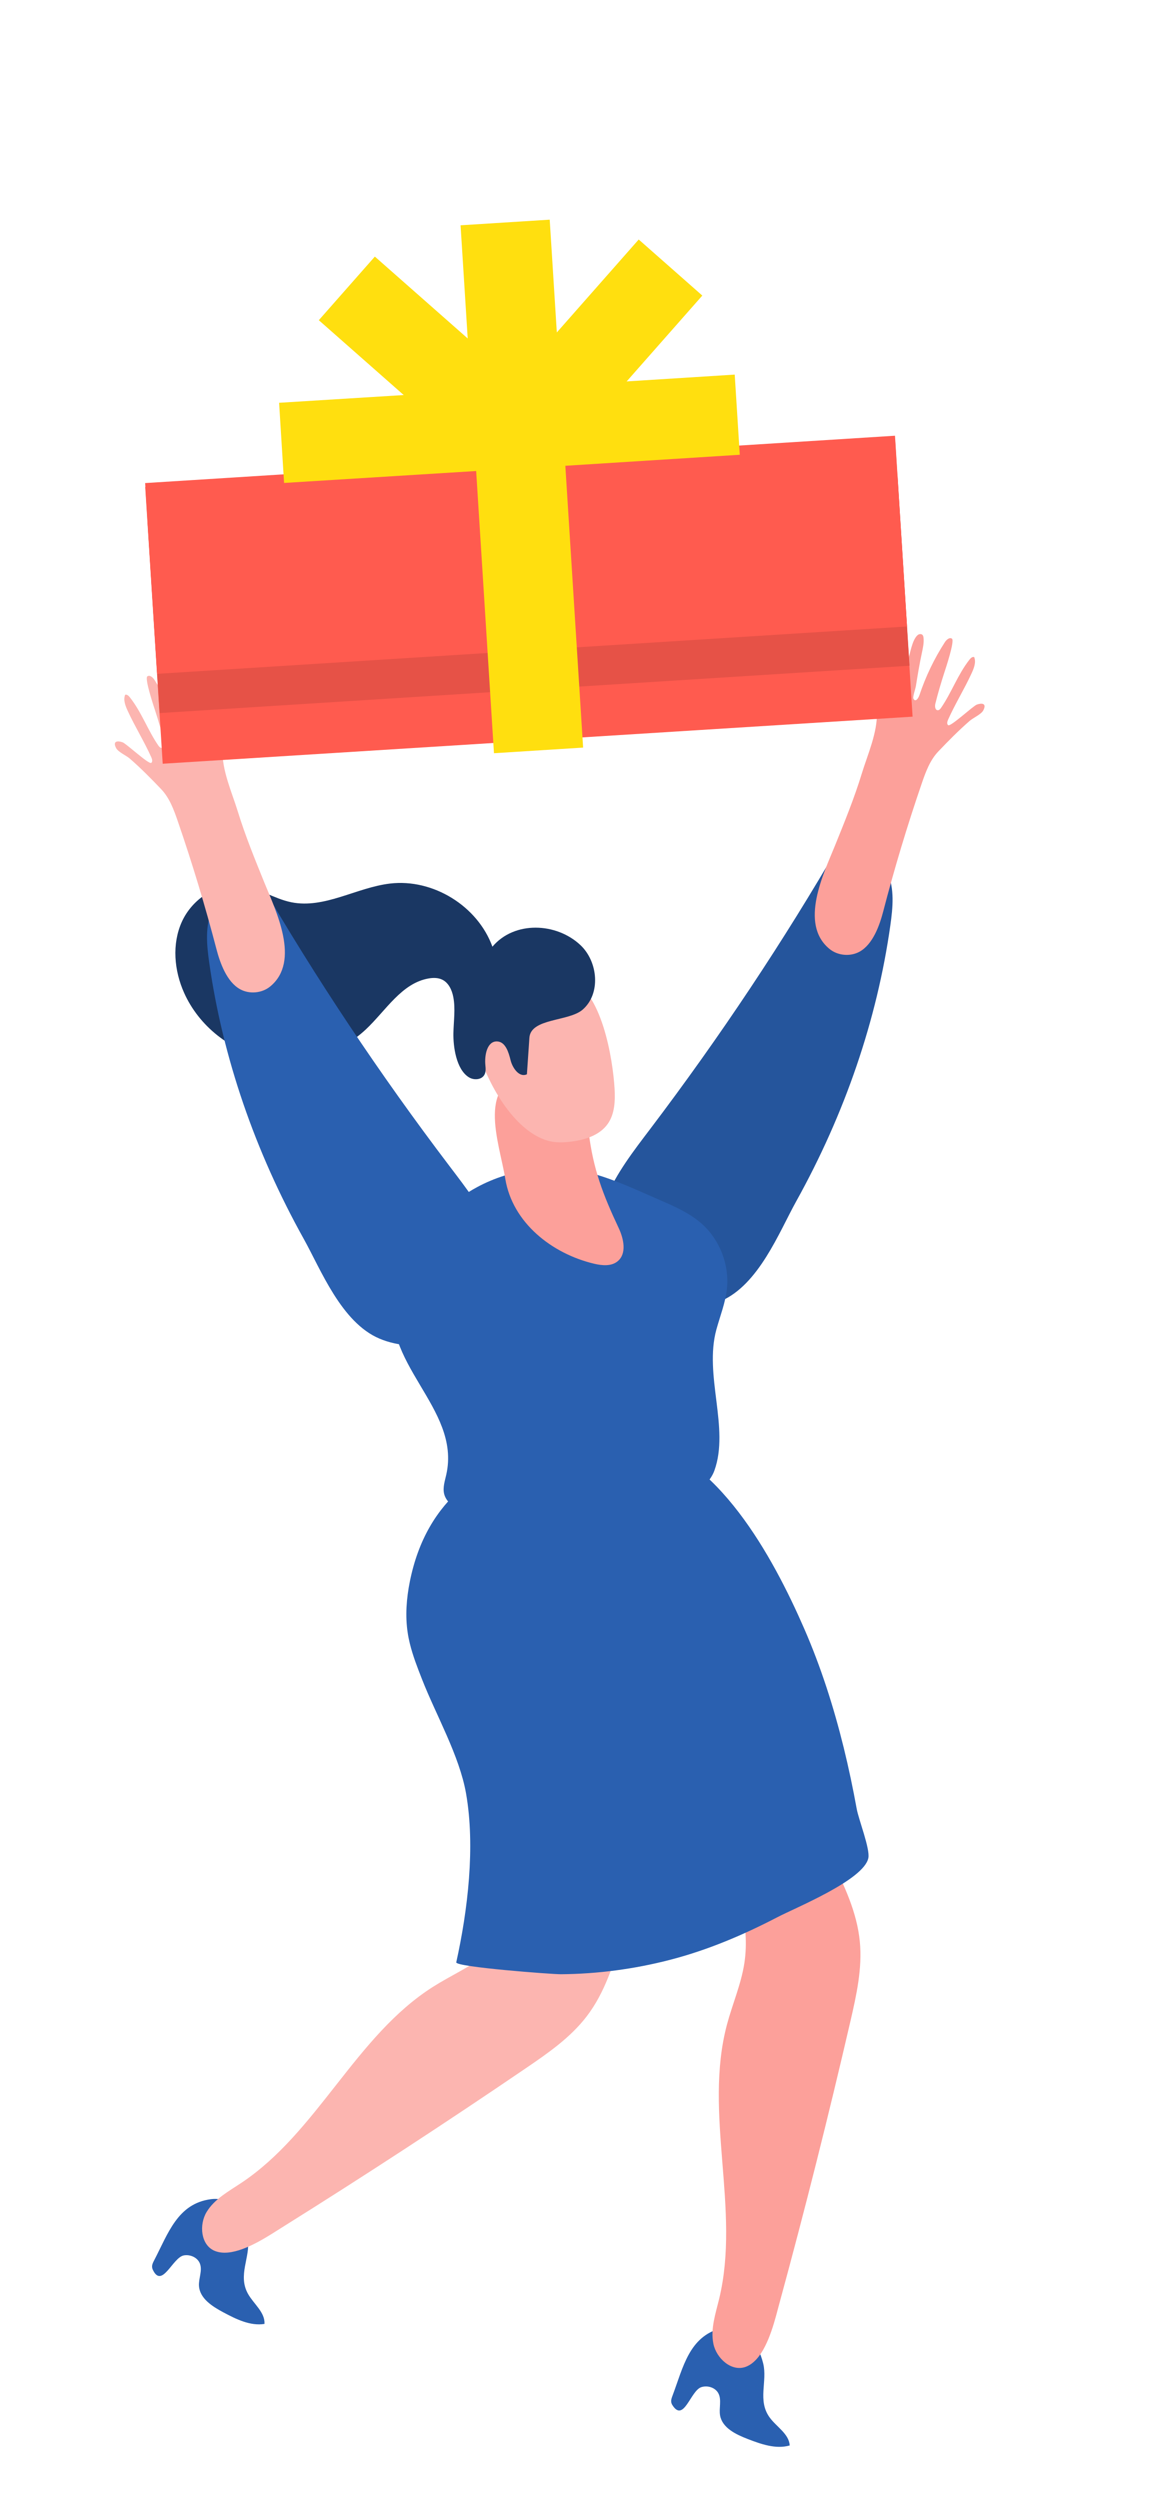
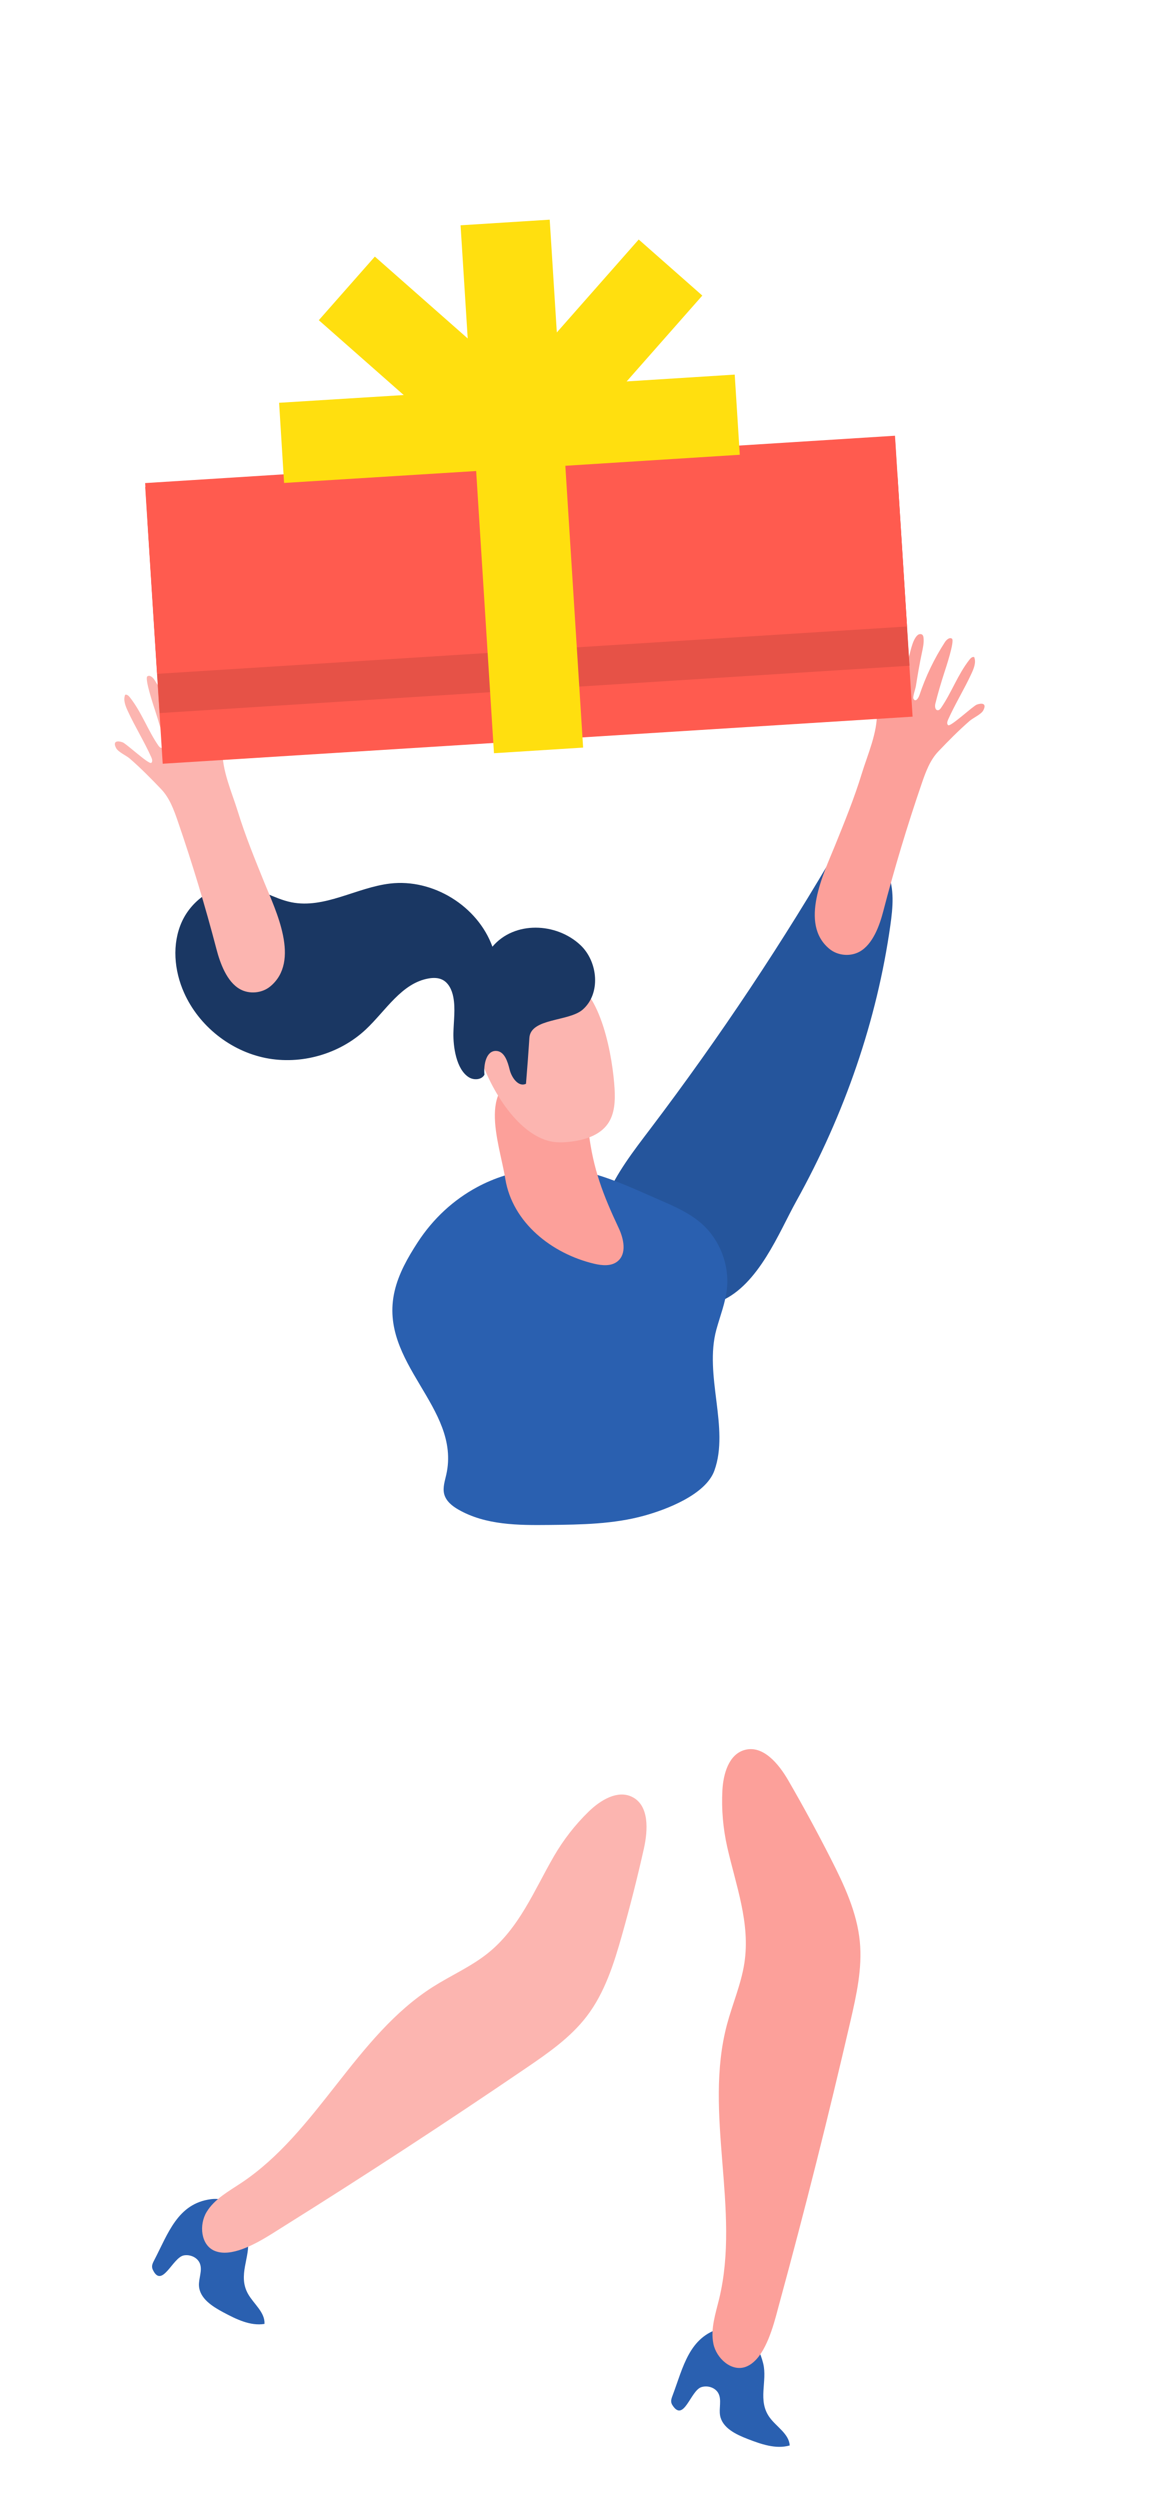
<svg xmlns="http://www.w3.org/2000/svg" version="1.1" id="Layer_1" x="0px" y="0px" width="96px" height="207px" viewBox="0 0 96 207" style="enable-background:new 0 0 96 207;" xml:space="preserve">
  <g>
    <path style="fill:#25559C;" d="M73.749,76.617c0.208-1.477,0.355-3.012-0.234-4.384c-0.591-1.373-2.114-2.538-3.892-2.446   c-4.7,8.125-9.966,16.041-15.762,23.693c-1.39,1.835-2.825,3.681-3.654,5.723c-0.826,2.041-0.986,4.343,0.157,6.192   c1.581,2.56,6.086,3.729,9.324,2.351c3.157-1.342,4.842-5.711,6.258-8.261C69.984,92.221,72.641,84.467,73.749,76.617z" />
    <path style="fill:#2A60B0;" d="M12.655,187.943c0.765,1.622,1.641-1.018,2.574-1.183c0.528-0.095,1.128,0.171,1.326,0.669   c0.23,0.581-0.11,1.227-0.075,1.85c0.06,1.043,1.101,1.708,2.023,2.199c1.06,0.563,2.219,1.145,3.405,0.957   c0.054-0.971-0.902-1.654-1.374-2.506c-0.846-1.527,0.194-2.98,0.006-4.504c-0.207-1.671-1.098-3.584-3.076-3.319   c-2.759,0.366-3.539,2.845-4.705,5.081c-0.075,0.146-0.155,0.3-0.162,0.466C12.592,187.758,12.613,187.854,12.655,187.943z" />
    <path style="fill:#FCB5B0;" d="M18.884,186.524c1.579-0.146,3.487-1.464,4.552-2.128c6.799-4.252,13.515-8.637,20.142-13.15   c1.833-1.248,3.691-2.537,5.035-4.301c1.478-1.94,2.232-4.323,2.896-6.67c0.672-2.375,1.279-4.768,1.819-7.176   c0.35-1.551,0.458-3.594-0.966-4.303c-1.212-0.604-2.631,0.268-3.602,1.213c-1.129,1.097-2.103,2.354-2.891,3.717   c-1.631,2.82-2.86,5.943-5.489,8.033c-1.381,1.099-3.021,1.814-4.51,2.758c-6.429,4.076-9.556,12.029-15.893,16.246   c-1.043,0.695-2.206,1.322-2.858,2.394c-0.654,1.07-0.488,2.767,0.676,3.233C18.127,186.524,18.495,186.56,18.884,186.524z" />
    <path style="fill:#2A60B0;" d="M55.687,199.146c0.954,1.52,1.507-1.204,2.415-1.48c0.513-0.157,1.139,0.034,1.395,0.505   c0.298,0.549,0.039,1.231,0.147,1.846c0.186,1.026,1.299,1.563,2.272,1.94c1.121,0.432,2.34,0.87,3.497,0.541   c-0.063-0.969-1.095-1.534-1.665-2.322c-1.023-1.415-0.165-2.982-0.534-4.473c-0.407-1.635-1.521-3.424-3.451-2.926   c-2.695,0.696-3.172,3.248-4.062,5.607c-0.058,0.156-0.119,0.316-0.106,0.482C55.603,198.973,55.635,199.064,55.687,199.146z" />
    <path style="fill:#FCA09A;" d="M62.671,195.342c1.06-1.179,1.567-3.441,1.898-4.652c2.109-7.736,4.067-15.515,5.873-23.326   c0.499-2.161,0.99-4.369,0.779-6.576c-0.232-2.428-1.294-4.691-2.4-6.864c-1.118-2.2-2.296-4.37-3.532-6.505   c-0.797-1.378-2.103-2.95-3.632-2.506c-1.3,0.379-1.749,1.983-1.821,3.336c-0.084,1.571,0.054,3.156,0.399,4.69   c0.716,3.18,1.933,6.307,1.42,9.627c-0.27,1.743-0.989,3.383-1.442,5.086c-1.956,7.357,1.144,15.319-0.648,22.718   c-0.295,1.219-0.724,2.468-0.477,3.697c0.248,1.229,1.519,2.362,2.691,1.917C62.114,195.856,62.409,195.633,62.671,195.342z" />
-     <path style="fill:#2A60B0;" d="M33.942,136.075c0.248,1.023,0.634,2.012,1.019,2.991c1.16,2.965,3.091,6.307,3.642,9.443   c0.773,4.406,0.146,9.662-0.811,13.983c-0.086,0.387,7.95,0.993,8.671,0.986c3.033-0.024,6.062-0.425,9.007-1.185   c3.094-0.795,6.065-2.051,8.916-3.535c1.538-0.802,7.174-3.087,7.54-4.904c0.153-0.754-0.801-3.18-0.961-4.053   c-0.312-1.711-0.669-3.416-1.084-5.102c-0.83-3.367-1.889-6.676-3.269-9.84c-2.603-5.974-7.22-14.438-13.853-15.705   c-2.178-0.416-4.427-0.146-6.587,0.358c-6.116,1.427-10.837,4.547-12.223,11.438c-0.281,1.399-0.395,2.851-0.178,4.261   C33.814,135.504,33.873,135.792,33.942,136.075z" />
    <path style="fill:#2A60B0;" d="M39.521,98.3c-1.936,1.043-3.639,2.59-4.936,4.589c-0.806,1.244-1.561,2.563-1.901,4.027   c-1.387,5.978,5.53,9.611,4.282,15.188c-0.117,0.525-0.304,1.066-0.18,1.592c0.146,0.598,0.662,1.01,1.179,1.305   c2.262,1.299,4.969,1.304,7.545,1.275c2.638-0.029,5.307-0.064,7.859-0.771c1.77-0.488,5.081-1.72,5.805-3.734   c1.271-3.534-0.878-7.878,0.167-11.688c0.306-1.111,0.741-2.195,0.868-3.34c0.219-1.986-0.574-4.059-2.063-5.391   c-1.005-0.899-2.267-1.451-3.505-1.987c-1.794-0.777-3.555-1.616-5.438-2.155C45.836,96.319,42.417,96.744,39.521,98.3z" />
    <path style="fill:#FCA09A;" d="M41.853,97.611c0.596,3.641,3.865,6.205,7.36,7.033c0.658,0.156,1.423,0.227,1.945-0.203   c0.768-0.629,0.511-1.855,0.088-2.752c-1.315-2.799-2.099-4.848-2.484-7.914c-0.168-1.339-0.492-2.734-1.408-3.725   c-0.82-0.891-2.081-1.354-3.283-1.207C39.311,89.432,41.349,94.523,41.853,97.611z" />
    <path style="fill:#FCB5B0;" d="M50.906,90.152c0.058,1.007,0.015,2.091-0.569,2.916c-0.659,0.931-1.854,1.311-2.986,1.459   c-0.66,0.087-1.341,0.113-1.98-0.071c-2.857-0.823-5.082-4.902-5.789-7.557c-0.184-0.692-0.289-1.423-0.164-2.129   c0.2-1.124,0.978-2.09,1.936-2.712c0.959-0.619,2.087-0.932,3.217-1.107c0.837-0.135,1.712-0.195,2.515,0.077   C49.847,81.971,50.764,87.707,50.906,90.152z" />
-     <path style="fill:#1A3763;" d="M43.824,86.324c0.008-0.128,0.017-0.257,0.025-0.385c0.112-1.645,3.254-1.336,4.409-2.332   c1.522-1.314,1.284-3.973-0.183-5.35c-1.988-1.867-5.467-2.021-7.288,0.135c-1.22-3.367-4.919-5.65-8.477-5.229   c-2.779,0.328-5.428,2.102-8.172,1.551c-1.452-0.291-2.738-1.218-4.21-1.381c-2.02-0.227-4.017,1.136-4.86,2.984   c-0.841,1.85-0.646,4.057,0.188,5.91c1.225,2.728,3.818,4.795,6.749,5.383c2.931,0.586,6.121-0.324,8.3-2.369   c1.661-1.561,2.964-3.839,5.21-4.221c0.376-0.064,0.776-0.064,1.119,0.104c0.529,0.259,0.801,0.858,0.913,1.438   c0.188,0.979,0.028,1.986,0.009,2.983c-0.023,1.1,0.223,2.997,1.277,3.659c0.417,0.262,1.063,0.22,1.295-0.213   c0.126-0.234,0.102-0.52,0.076-0.787c-0.083-0.832,0.145-2.01,0.982-1.967c0.684,0.036,0.941,0.89,1.106,1.554   c0.163,0.665,0.732,1.461,1.352,1.167C43.705,88.081,43.764,87.203,43.824,86.324z" />
+     <path style="fill:#1A3763;" d="M43.824,86.324c0.008-0.128,0.017-0.257,0.025-0.385c0.112-1.645,3.254-1.336,4.409-2.332   c1.522-1.314,1.284-3.973-0.183-5.35c-1.988-1.867-5.467-2.021-7.288,0.135c-1.22-3.367-4.919-5.65-8.477-5.229   c-2.779,0.328-5.428,2.102-8.172,1.551c-1.452-0.291-2.738-1.218-4.21-1.381c-2.02-0.227-4.017,1.136-4.86,2.984   c-0.841,1.85-0.646,4.057,0.188,5.91c1.225,2.728,3.818,4.795,6.749,5.383c2.931,0.586,6.121-0.324,8.3-2.369   c1.661-1.561,2.964-3.839,5.21-4.221c0.376-0.064,0.776-0.064,1.119,0.104c0.529,0.259,0.801,0.858,0.913,1.438   c0.188,0.979,0.028,1.986,0.009,2.983c-0.023,1.1,0.223,2.997,1.277,3.659c0.417,0.262,1.063,0.22,1.295-0.213   c-0.083-0.832,0.145-2.01,0.982-1.967c0.684,0.036,0.941,0.89,1.106,1.554   c0.163,0.665,0.732,1.461,1.352,1.167C43.705,88.081,43.764,87.203,43.824,86.324z" />
    <path style="fill:#FCA09A;" d="M72.632,58.971c-0.004-0.107-0.012-0.218-0.023-0.325c-0.127-1.2-0.762-2.342-0.665-3.544   c0.006-0.072,0.017-0.146,0.064-0.199c0.105-0.115,0.297-0.043,0.423,0.049c0.683,0.492,1.16,1.373,1.314,2.197   c0.075,0.404,0.022,0.865,0.33,1.168c0.26-0.294,0.353-0.67,0.438-1.043c0.192-0.84,0.418-1.67,0.675-2.49   c0.177-0.567,0.35-1.799,0.82-2.195c0.112-0.095,0.301-0.12,0.403-0.013c0.059,0.063,0.076,0.153,0.086,0.24   c0.044,0.415-0.049,0.832-0.137,1.241c-0.199,0.927-0.353,1.857-0.503,2.791c-0.03,0.178-0.267,0.855-0.2,0.999   c0.157,0.336,0.406-0.008,0.499-0.283c0.513-1.541,1.221-3.017,2.102-4.38c0.135-0.208,0.39-0.441,0.592-0.297   c0.249,0.173-0.528,2.489-0.626,2.791c-0.275,0.852-0.534,1.717-0.749,2.59c-0.054,0.217-0.023,0.541,0.201,0.543   c0.118,0.002,0.207-0.102,0.274-0.201c0.871-1.264,1.372-2.738,2.349-3.985c0.098-0.126,0.24-0.265,0.392-0.216   c0.177,0.438-0.023,0.93-0.221,1.359c-0.6,1.305-1.363,2.529-1.944,3.834c-0.065,0.148-0.116,0.344,0.007,0.447   c0.194,0.164,2.057-1.589,2.378-1.704c0.385-0.14,0.854-0.132,0.534,0.481c-0.171,0.324-0.845,0.621-1.123,0.863   c-0.906,0.787-1.776,1.669-2.603,2.537c-0.696,0.732-1.052,1.716-1.379,2.671c-1.194,3.482-2.255,7.009-3.183,10.573   c-0.298,1.146-0.853,2.725-1.959,3.334c-0.781,0.432-1.821,0.332-2.506-0.238c-2.519-2.09-0.455-6.259,0.474-8.557   c0.792-1.959,1.596-3.926,2.214-5.948C71.864,62.48,72.69,60.663,72.632,58.971z" />
-     <path style="fill:#2A60B0;" d="M17.333,79.732c-0.21-1.479-0.359-3.013,0.229-4.385c0.588-1.375,2.111-2.541,3.888-2.452   c4.71,8.12,9.985,16.03,15.79,23.675c1.392,1.835,2.829,3.68,3.659,5.719c0.83,2.042,0.991,4.342-0.149,6.193   c-1.579,2.561-6.083,3.736-9.322,2.362c-3.158-1.339-4.847-5.706-6.268-8.255C21.115,95.33,18.451,87.58,17.333,79.732z" />
    <path style="fill:#FCB5B0;" d="M18.43,62.084c0.004-0.109,0.011-0.217,0.022-0.326c0.125-1.2,0.759-2.342,0.659-3.545   c-0.005-0.07-0.015-0.146-0.063-0.199c-0.106-0.115-0.296-0.042-0.423,0.049c-0.683,0.495-1.159,1.376-1.312,2.201   c-0.074,0.402-0.021,0.863-0.328,1.167c-0.262-0.294-0.353-0.67-0.439-1.043c-0.194-0.837-0.42-1.669-0.677-2.489   c-0.178-0.566-0.353-1.799-0.821-2.192c-0.114-0.097-0.302-0.121-0.404-0.013c-0.059,0.063-0.077,0.153-0.086,0.238   c-0.043,0.416,0.05,0.832,0.139,1.242c0.199,0.926,0.354,1.857,0.507,2.79c0.029,0.178,0.268,0.856,0.201,0.999   c-0.156,0.334-0.407-0.007-0.499-0.283c-0.515-1.541-1.225-3.016-2.108-4.377c-0.135-0.209-0.389-0.44-0.592-0.297   c-0.248,0.174,0.531,2.488,0.629,2.791c0.276,0.853,0.536,1.718,0.753,2.588c0.053,0.217,0.023,0.543-0.201,0.545   c-0.118,0-0.208-0.103-0.275-0.2c-0.872-1.265-1.374-2.739-2.353-3.985c-0.099-0.124-0.242-0.264-0.392-0.215   c-0.178,0.439,0.024,0.931,0.223,1.361c0.601,1.303,1.365,2.524,1.948,3.831c0.065,0.147,0.116,0.344-0.007,0.448   c-0.194,0.16-2.058-1.588-2.379-1.704c-0.386-0.138-0.854-0.128-0.533,0.483c0.17,0.324,0.844,0.619,1.124,0.86   c0.906,0.786,1.778,1.669,2.604,2.536c0.697,0.731,1.055,1.713,1.383,2.669c1.199,3.48,2.265,7.007,3.196,10.569   c0.298,1.145,0.856,2.723,1.963,3.332c0.78,0.43,1.82,0.33,2.505-0.24c2.516-2.094,0.448-6.262-0.483-8.557   c-0.794-1.96-1.601-3.926-2.221-5.947C19.202,65.594,18.374,63.777,18.43,62.084z" />
    <g>
      <polygon style="fill:#FF5B4F;" points="75.591,59.344 13.477,63.242 12.029,40.33 74.142,36.432   " />
      <rect x="12.647" y="41.294" transform="matrix(0.998 -0.063 0.063 0.998 -2.996 2.837)" style="fill:#E65247;" width="62.235" height="15.827" />
      <rect x="12.444" y="38.041" transform="matrix(0.998 -0.063 0.063 0.998 -2.794 2.82)" style="fill:#FF5B4F;" width="62.235" height="15.828" />
      <rect x="39.962" y="32.737" transform="matrix(0.998 -0.063 0.063 0.998 -2.884 2.825)" style="fill:#FFDF0F;" width="7.399" height="29.451" />
      <rect x="38.646" y="18.426" transform="matrix(0.998 -0.063 0.063 0.998 -1.581 2.701)" style="fill:#FFDF0F;" width="7.399" height="16.328" />
      <rect x="46.895" y="20.237" transform="matrix(0.75 0.661 -0.661 0.75 31.11 -26.343)" style="fill:#FFDF0F;" width="7.024" height="15.499" />
      <rect x="49.323" y="26.441" transform="matrix(0.063 0.998 -0.998 0.063 84.138 -19.872)" style="fill:#FFDF0F;" width="6.652" height="16.835" />
      <rect x="28.414" y="27.753" transform="matrix(0.062 0.998 -0.998 0.062 65.855 2.231)" style="fill:#FFDF0F;" width="6.652" height="16.835" />
      <rect x="31.012" y="21.234" transform="matrix(-0.661 0.75 -0.75 -0.661 79.097 22.268)" style="fill:#FFDF0F;" width="7.023" height="15.498" />
    </g>
  </g>
</svg>